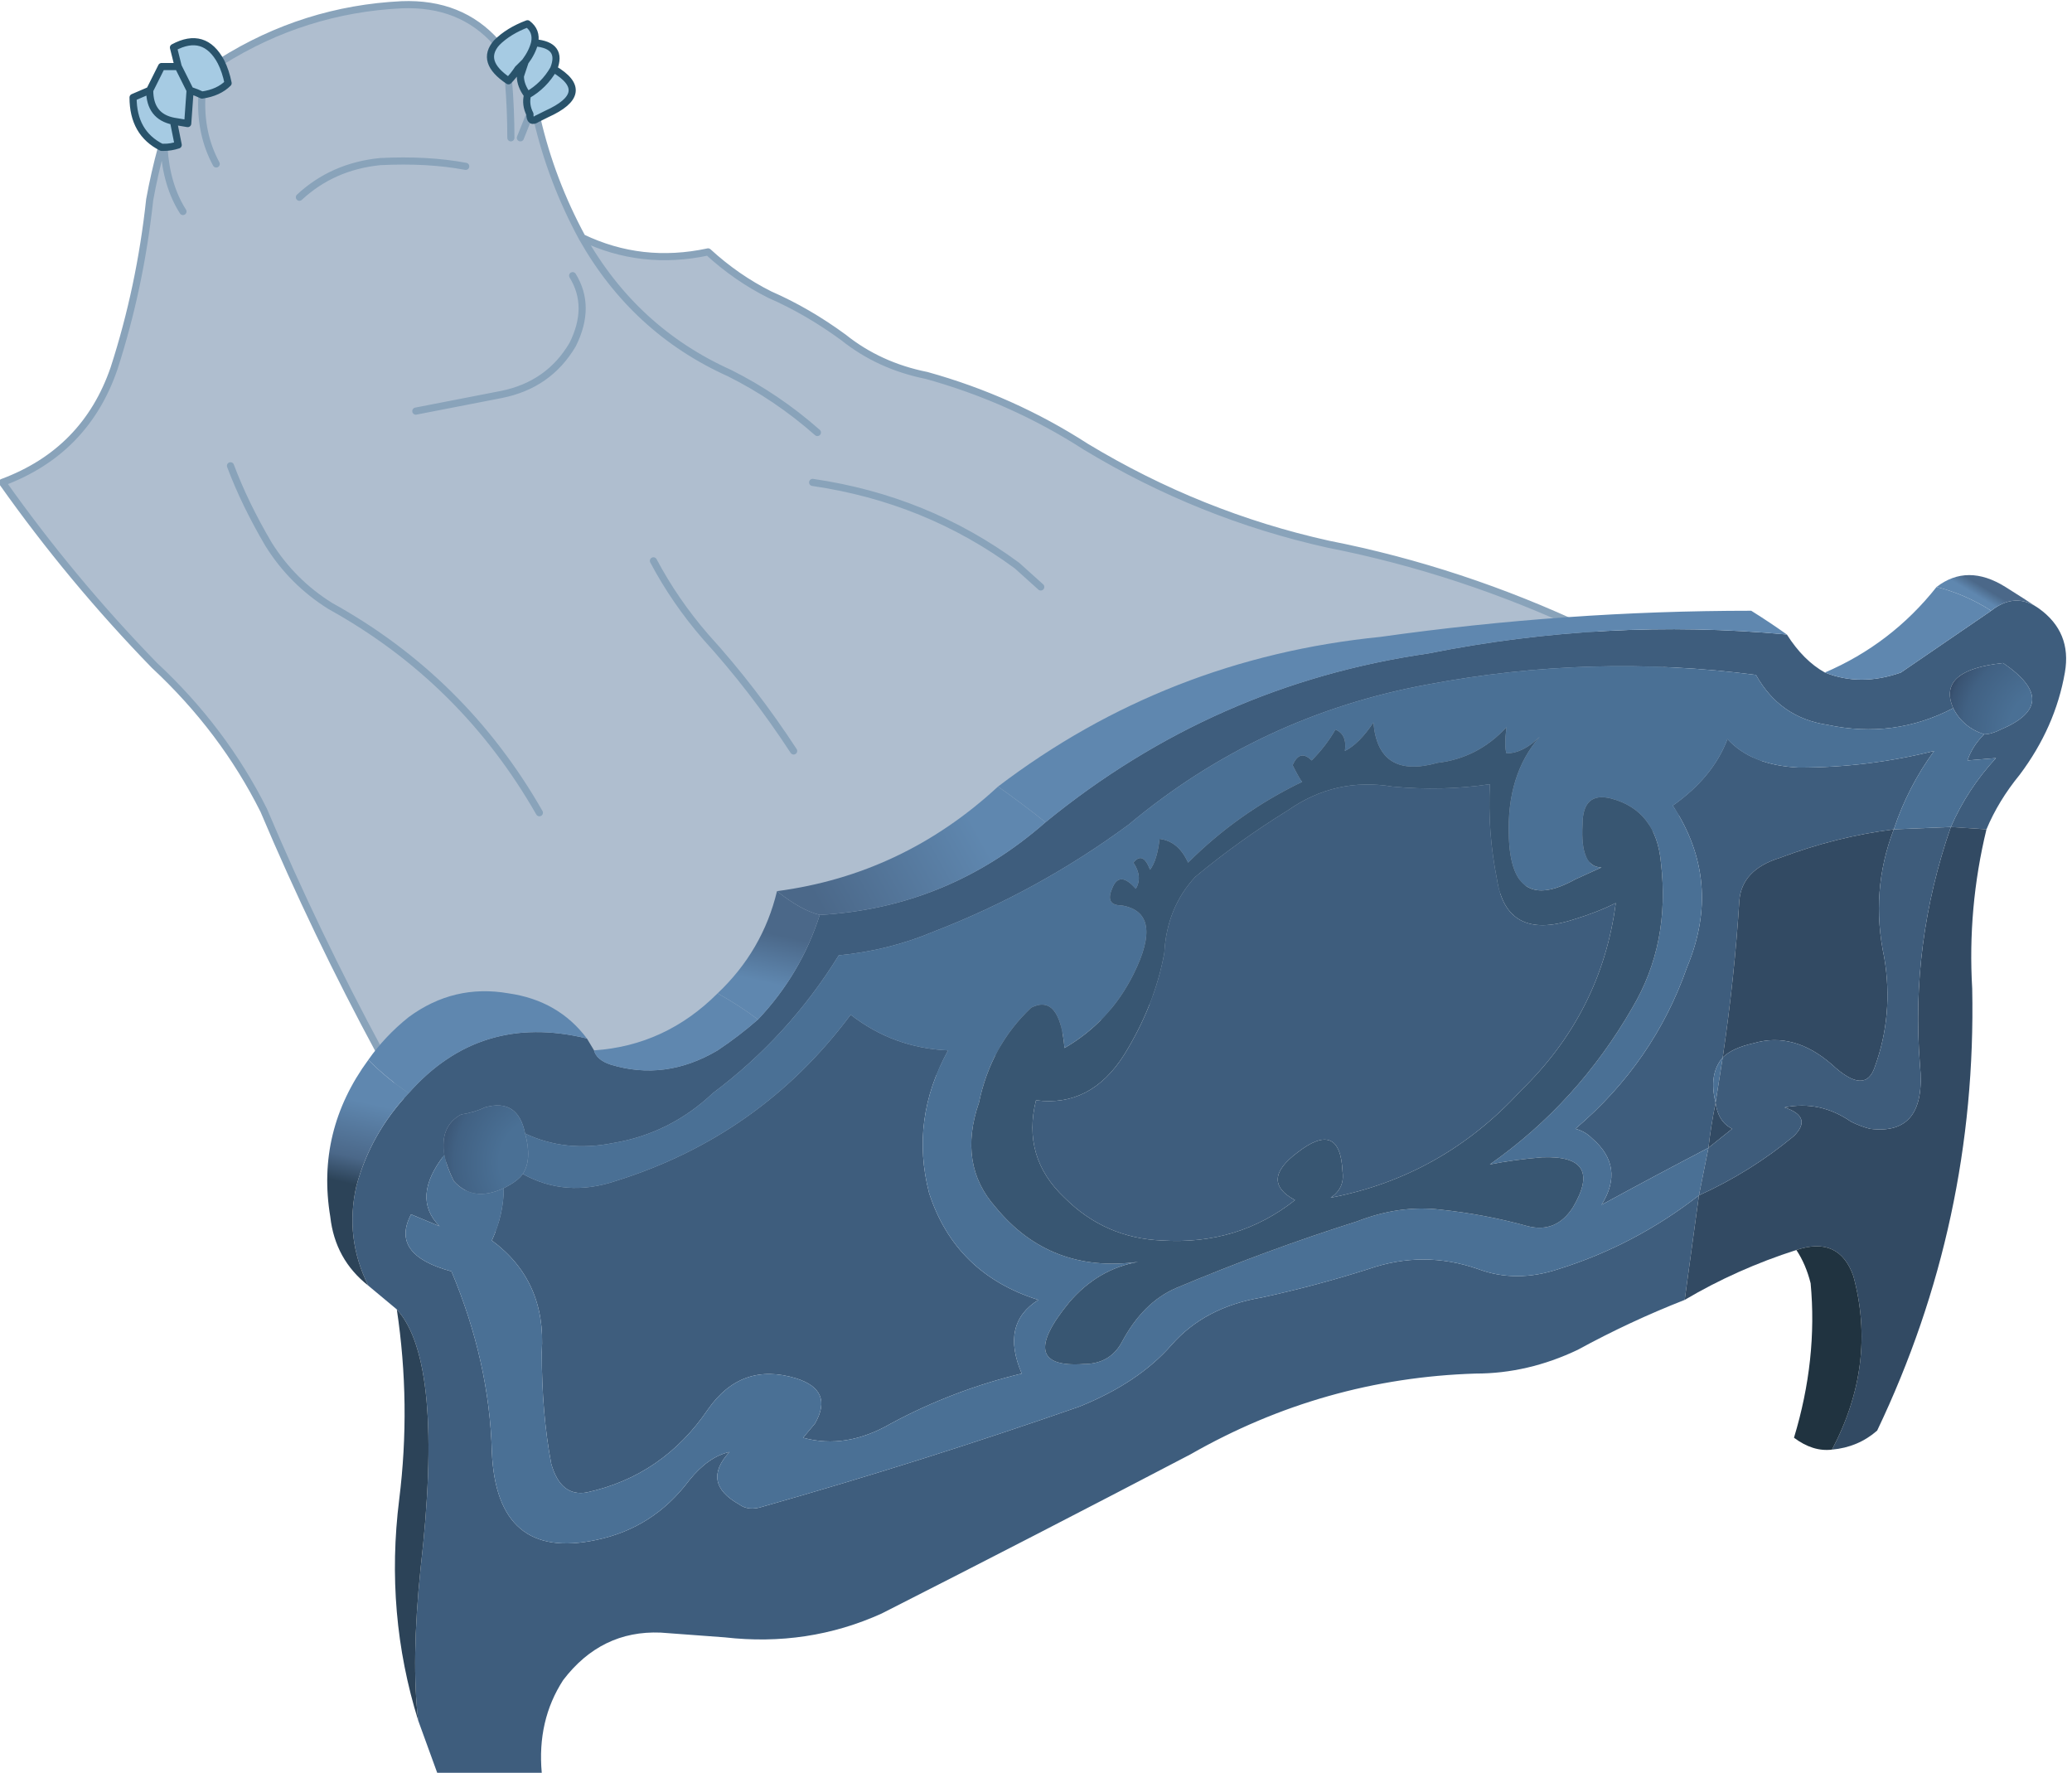
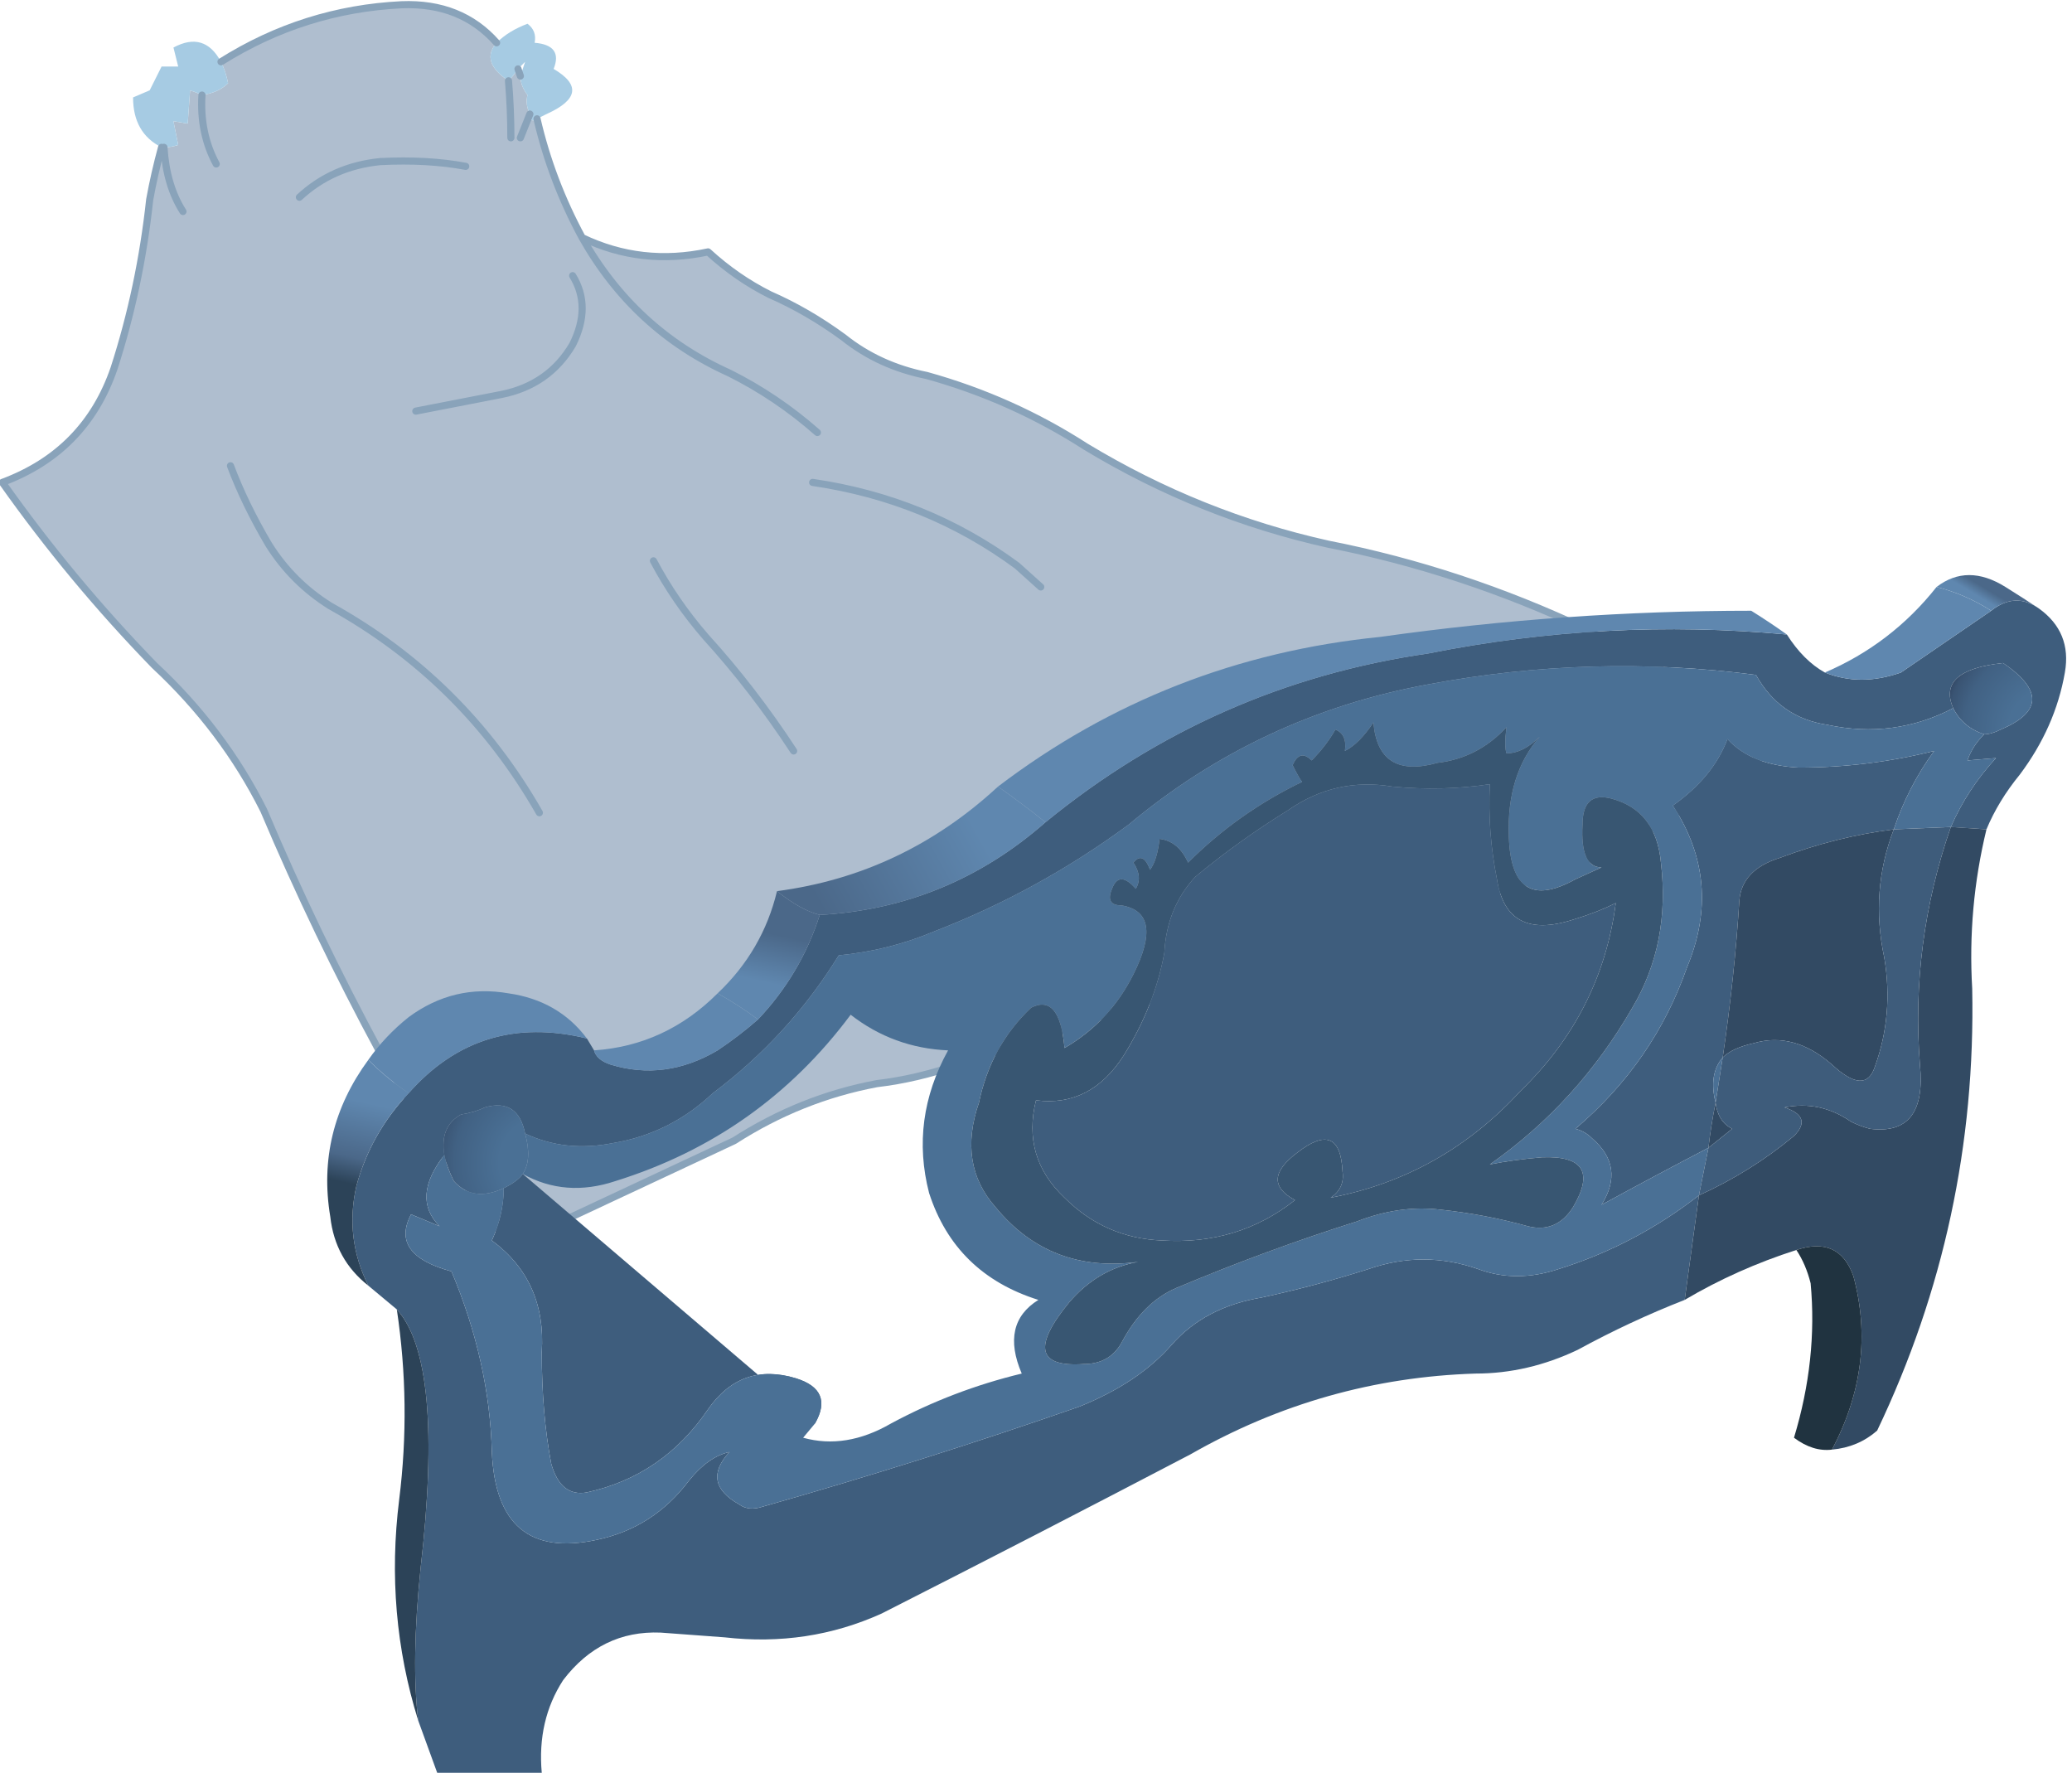
<svg xmlns="http://www.w3.org/2000/svg" height="37.3px" width="43.6px">
  <g transform="matrix(1.0, 0.0, 0.0, 1.0, 9.7, 11.7)">
    <path d="M1.25 -10.1 Q1.25 -9.9 1.4 -9.7 1.35 -9.5 1.45 -9.3 L1.25 -8.8 1.45 -9.3 Q1.45 -9.1 1.6 -9.2 1.9 -7.9 2.55 -6.7 3.8 -6.1 5.2 -6.4 5.8 -5.85 6.5 -5.5 7.3 -5.15 8.05 -4.6 8.8 -4.0 9.8 -3.8 11.6 -3.3 13.15 -2.3 15.55 -0.85 18.25 -0.25 21.05 0.3 23.7 1.55 25.85 2.7 28.0 3.9 26.65 4.55 25.45 5.5 23.8 6.5 21.9 7.0 19.45 8.15 16.75 8.65 13.6 9.6 10.45 10.7 9.6 11.0 8.75 11.1 7.15 11.4 5.75 12.3 3.4 13.4 1.05 14.5 -0.45 12.55 -1.7 10.45 -3.05 7.95 -4.15 5.35 -5.0 3.65 -6.45 2.3 -8.2 0.5 -9.65 -1.55 -7.9 -2.2 -7.3 -3.95 -6.75 -5.65 -6.55 -7.5 -6.45 -8.05 -6.3 -8.6 L-6.25 -8.6 Q-6.1 -8.6 -5.95 -8.65 L-6.05 -9.15 -5.75 -9.1 -5.7 -9.8 Q-5.55 -9.75 -5.45 -9.7 -5.1 -9.75 -4.9 -9.95 -4.95 -10.2 -5.05 -10.4 -3.3 -11.5 -1.25 -11.6 0.0 -11.65 0.75 -10.8 0.4 -10.4 1.0 -10.0 1.1 -10.1 1.2 -10.25 L1.25 -10.1 M1.05 -8.8 Q1.05 -9.4 1.0 -10.0 1.05 -9.4 1.05 -8.8 M1.4 -9.7 Q1.4 -9.65 1.4 -9.7 M0.1 -8.2 Q-0.7 -8.35 -1.7 -8.3 -2.7 -8.2 -3.4 -7.55 -2.7 -8.2 -1.7 -8.3 -0.7 -8.35 0.1 -8.2 M12.2 0.65 L11.7 0.2 Q9.8 -1.2 7.4 -1.55 9.8 -1.2 11.7 0.2 L12.2 0.65 M7.5 -2.6 Q6.65 -3.35 5.65 -3.85 3.65 -4.75 2.55 -6.7 3.65 -4.75 5.65 -3.85 6.65 -3.35 7.5 -2.6 M2.35 -5.9 Q2.75 -5.25 2.35 -4.45 1.85 -3.6 0.85 -3.4 L-0.95 -3.05 0.85 -3.4 Q1.85 -3.6 2.35 -4.45 2.75 -5.25 2.35 -5.9 M-5.15 -8.25 Q-5.5 -8.9 -5.45 -9.7 -5.5 -8.9 -5.15 -8.25 M-5.85 -7.25 Q-6.2 -7.8 -6.25 -8.6 -6.2 -7.8 -5.85 -7.25 M7.0 4.1 Q6.15 2.8 5.15 1.7 4.5 0.95 4.05 0.1 4.5 0.95 5.15 1.7 6.15 2.8 7.0 4.1 M1.65 5.4 Q0.05 2.6 -2.75 1.05 -3.55 0.55 -4.05 -0.25 -4.55 -1.1 -4.85 -1.9 -4.55 -1.1 -4.05 -0.25 -3.55 0.55 -2.75 1.05 0.05 2.6 1.65 5.4" fill="#afbecf" fill-rule="evenodd" stroke="none" />
    <path d="M1.55 -10.8 Q2.15 -10.75 1.95 -10.25 1.75 -9.9 1.4 -9.7 1.75 -9.9 1.95 -10.25 2.8 -9.75 1.8 -9.3 L1.6 -9.2 Q1.45 -9.1 1.45 -9.3 1.35 -9.5 1.4 -9.7 1.25 -9.9 1.25 -10.1 1.3 -10.25 1.35 -10.4 1.5 -10.6 1.55 -10.8 1.5 -10.6 1.35 -10.4 L1.2 -10.25 Q1.1 -10.1 1.0 -10.0 0.4 -10.4 0.75 -10.8 1.0 -11.05 1.4 -11.2 1.6 -11.05 1.55 -10.8 M-6.3 -8.6 Q-6.9 -8.9 -6.9 -9.65 L-6.55 -9.8 -6.3 -10.3 -5.95 -10.3 -6.05 -10.7 Q-5.4 -11.05 -5.05 -10.4 -4.95 -10.2 -4.9 -9.95 -5.1 -9.75 -5.45 -9.7 -5.55 -9.75 -5.7 -9.8 L-5.95 -10.3 -5.7 -9.8 -5.75 -9.1 -6.05 -9.15 -5.95 -8.65 Q-6.1 -8.6 -6.25 -8.6 L-6.3 -8.6 M-6.55 -9.8 Q-6.55 -9.25 -6.05 -9.15 -6.55 -9.25 -6.55 -9.8" fill="#a6cbe3" fill-rule="evenodd" stroke="none" />
    <path d="M1.6 -9.2 Q1.9 -7.9 2.55 -6.7 3.8 -6.1 5.2 -6.4 5.8 -5.85 6.5 -5.5 7.3 -5.15 8.05 -4.6 8.8 -4.0 9.8 -3.8 11.6 -3.3 13.15 -2.3 15.55 -0.85 18.25 -0.25 21.05 0.3 23.7 1.55 25.85 2.7 28.0 3.9 26.65 4.55 25.45 5.5 23.8 6.5 21.9 7.0 19.45 8.15 16.75 8.65 13.6 9.6 10.45 10.7 9.6 11.0 8.75 11.1 7.15 11.4 5.75 12.3 3.4 13.4 1.05 14.5 -0.45 12.55 -1.7 10.45 -3.05 7.95 -4.15 5.35 -5.0 3.65 -6.45 2.3 -8.2 0.5 -9.65 -1.55 -7.9 -2.2 -7.3 -3.95 -6.75 -5.65 -6.55 -7.5 -6.45 -8.05 -6.3 -8.6 M-5.05 -10.4 Q-3.3 -11.5 -1.25 -11.6 0.0 -11.65 0.75 -10.8 M1.0 -10.0 Q1.05 -9.4 1.05 -8.8 M1.25 -10.1 L1.2 -10.25 M1.45 -9.3 L1.25 -8.8 M-0.95 -3.05 L0.85 -3.4 Q1.85 -3.6 2.35 -4.45 2.75 -5.25 2.35 -5.9 M2.55 -6.7 Q3.65 -4.75 5.65 -3.85 6.65 -3.35 7.5 -2.6 M7.4 -1.55 Q9.8 -1.2 11.7 0.2 L12.2 0.65 M-3.4 -7.55 Q-2.7 -8.2 -1.7 -8.3 -0.7 -8.35 0.1 -8.2 M-5.45 -9.7 Q-5.5 -8.9 -5.15 -8.25 M-6.25 -8.6 Q-6.2 -7.8 -5.85 -7.25 M-4.85 -1.9 Q-4.55 -1.1 -4.05 -0.25 -3.55 0.55 -2.75 1.05 0.05 2.6 1.65 5.4 M4.05 0.1 Q4.5 0.95 5.15 1.7 6.15 2.8 7.0 4.1" fill="none" stroke="#89a3ba" stroke-linecap="round" stroke-linejoin="round" stroke-width="0.15" />
-     <path d="M1.95 -10.25 Q2.15 -10.75 1.55 -10.8 1.5 -10.6 1.35 -10.4 1.3 -10.25 1.25 -10.1 1.25 -9.9 1.4 -9.7 1.75 -9.9 1.95 -10.25 2.8 -9.75 1.8 -9.3 L1.6 -9.2 Q1.45 -9.1 1.45 -9.3 1.35 -9.5 1.4 -9.7 1.4 -9.65 1.4 -9.7 M-6.3 -8.6 Q-6.9 -8.9 -6.9 -9.65 L-6.55 -9.8 -6.3 -10.3 -5.95 -10.3 -6.05 -10.7 Q-5.4 -11.05 -5.05 -10.4 -4.95 -10.2 -4.9 -9.95 -5.1 -9.75 -5.45 -9.7 -5.55 -9.75 -5.7 -9.8 L-5.75 -9.1 -6.05 -9.15 -5.95 -8.65 Q-6.1 -8.6 -6.25 -8.6 L-6.3 -8.6 M0.75 -10.8 Q1.0 -11.05 1.4 -11.2 1.6 -11.05 1.55 -10.8 M1.0 -10.0 Q0.4 -10.4 0.75 -10.8 M1.2 -10.25 Q1.1 -10.1 1.0 -10.0 M1.2 -10.25 L1.35 -10.4 M-5.95 -10.3 L-5.7 -9.8 M-6.05 -9.15 Q-6.55 -9.25 -6.55 -9.8" fill="none" stroke="#29536b" stroke-linecap="round" stroke-linejoin="round" stroke-width="0.15" />
-     <path d="M33.2 1.1 Q33.9 1.6 33.75 2.45 33.55 3.6 32.8 4.6 32.35 5.15 32.1 5.75 L31.35 5.7 Q31.7 4.9 32.3 4.25 L31.7 4.3 Q31.8 4.0 32.05 3.75 32.2 3.75 32.4 3.65 33.7 3.1 32.45 2.25 31.05 2.4 31.4 3.2 30.15 3.85 28.75 3.55 27.75 3.4 27.25 2.5 23.8 2.05 20.35 2.7 16.8 3.35 14.05 5.65 12.15 7.05 9.95 7.9 9.0 8.3 7.95 8.4 6.9 10.1 5.3 11.3 4.4 12.15 3.2 12.35 2.2 12.55 1.35 12.15 1.2 11.4 0.5 11.6 0.3 11.7 0.0 11.75 -0.45 12.0 -0.35 12.6 -1.05 13.5 -0.45 14.1 L-1.05 13.85 Q-1.5 14.7 -0.2 15.05 0.6 16.95 0.65 18.85 0.75 21.15 2.85 20.7 4.05 20.45 4.8 19.45 5.2 18.95 5.65 18.85 5.05 19.5 5.85 19.95 6.05 20.1 6.35 20.0 9.7 19.05 13.0 17.9 14.25 17.4 14.95 16.6 15.65 15.8 16.85 15.6 18.0 15.35 19.1 15.0 20.25 14.6 21.4 15.0 22.2 15.3 23.1 15.0 24.7 14.5 26.05 13.45 25.9 14.55 25.75 15.65 24.6 16.1 23.5 16.7 22.45 17.2 21.35 17.2 18.15 17.3 15.35 18.9 12.1 20.6 8.85 22.25 7.3 22.95 5.55 22.75 L4.2 22.65 Q2.95 22.6 2.15 23.65 1.6 24.5 1.7 25.6 L-0.5 25.6 Q-0.7 25.05 -0.9 24.5 -1.05 23.25 -0.85 21.3 -0.35 16.95 -1.35 15.85 -1.65 15.6 -1.95 15.35 -2.45 14.35 -2.2 13.25 -1.9 12.15 -1.1 11.3 0.4 9.6 2.65 10.15 L2.8 10.4 Q2.85 10.6 3.15 10.7 4.3 11.05 5.4 10.4 5.85 10.1 6.25 9.75 7.15 8.8 7.55 7.55 10.25 7.4 12.3 5.6 15.85 2.7 20.35 2.05 24.1 1.3 27.9 1.65 28.25 2.2 28.7 2.45 29.45 2.75 30.3 2.45 31.25 1.8 32.2 1.15 32.7 0.75 33.2 1.1 M1.3 13.0 Q2.2 13.5 3.25 13.15 6.3 12.2 8.2 9.65 9.1 10.35 10.25 10.4 9.45 11.85 9.85 13.4 10.4 15.1 12.15 15.65 11.35 16.15 11.8 17.2 10.35 17.55 9.05 18.25 8.1 18.8 7.2 18.55 L7.45 18.25 Q7.85 17.55 7.05 17.3 5.9 16.95 5.2 17.95 4.25 19.35 2.65 19.7 2.1 19.8 1.9 19.1 1.7 18.05 1.7 16.75 1.8 15.25 0.65 14.4 0.9 13.85 0.9 13.3 1.2 13.15 1.3 13.0 M26.25 12.45 Q25.1 13.05 24.0 13.65 24.5 12.85 23.8 12.25 23.65 12.1 23.45 12.05 25.1 10.65 25.8 8.65 26.55 6.85 25.5 5.25 26.35 4.65 26.65 3.85 27.15 4.4 28.15 4.45 29.6 4.45 31.0 4.1 30.45 4.85 30.15 5.75 28.95 5.9 27.75 6.35 26.95 6.6 26.9 7.25 26.8 8.85 26.55 10.55 26.25 10.9 26.4 11.5 26.3 12.0 26.25 12.45 M19.6 4.85 Q20.65 4.95 21.65 4.8 21.6 5.8 21.8 6.8 22.0 8.1 23.4 7.65 23.9 7.5 24.3 7.3 24.0 9.6 22.3 11.25 20.65 13.05 18.3 13.5 18.6 13.3 18.55 12.95 18.5 11.85 17.6 12.55 16.8 13.15 17.55 13.55 16.35 14.5 14.75 14.4 13.55 14.35 12.7 13.5 11.8 12.65 12.1 11.45 13.25 11.6 13.95 10.5 14.6 9.45 14.8 8.35 14.85 7.4 15.45 6.75 16.35 6.0 17.4 5.35 18.4 4.65 19.6 4.85" fill="#3e5d7d" fill-rule="evenodd" stroke="none" />
+     <path d="M33.2 1.1 Q33.9 1.6 33.75 2.45 33.55 3.6 32.8 4.6 32.35 5.15 32.1 5.75 L31.35 5.7 Q31.7 4.9 32.3 4.25 L31.7 4.3 Q31.8 4.0 32.05 3.75 32.2 3.75 32.4 3.65 33.7 3.1 32.45 2.25 31.05 2.4 31.4 3.2 30.15 3.85 28.75 3.55 27.75 3.4 27.25 2.5 23.8 2.05 20.35 2.7 16.8 3.35 14.05 5.65 12.15 7.05 9.95 7.9 9.0 8.3 7.95 8.4 6.9 10.1 5.3 11.3 4.4 12.15 3.2 12.35 2.2 12.55 1.35 12.15 1.2 11.4 0.5 11.6 0.3 11.7 0.0 11.75 -0.45 12.0 -0.35 12.6 -1.05 13.5 -0.45 14.1 L-1.05 13.85 Q-1.5 14.7 -0.2 15.05 0.6 16.95 0.65 18.85 0.75 21.15 2.85 20.7 4.05 20.45 4.8 19.45 5.2 18.95 5.65 18.85 5.05 19.5 5.85 19.95 6.05 20.1 6.35 20.0 9.7 19.05 13.0 17.9 14.25 17.4 14.95 16.6 15.65 15.8 16.85 15.6 18.0 15.35 19.1 15.0 20.25 14.6 21.4 15.0 22.2 15.3 23.1 15.0 24.7 14.5 26.05 13.45 25.9 14.55 25.75 15.65 24.6 16.1 23.5 16.7 22.45 17.2 21.35 17.2 18.15 17.3 15.35 18.9 12.1 20.6 8.85 22.25 7.3 22.95 5.55 22.75 L4.2 22.65 Q2.95 22.6 2.15 23.65 1.6 24.5 1.7 25.6 L-0.5 25.6 Q-0.7 25.05 -0.9 24.5 -1.05 23.25 -0.85 21.3 -0.35 16.95 -1.35 15.85 -1.65 15.6 -1.95 15.35 -2.45 14.35 -2.2 13.25 -1.9 12.15 -1.1 11.3 0.4 9.6 2.65 10.15 L2.8 10.4 Q2.85 10.6 3.15 10.7 4.3 11.05 5.4 10.4 5.85 10.1 6.25 9.75 7.15 8.8 7.55 7.55 10.25 7.4 12.3 5.6 15.85 2.7 20.35 2.05 24.1 1.3 27.9 1.65 28.25 2.2 28.7 2.45 29.45 2.75 30.3 2.45 31.25 1.8 32.2 1.15 32.7 0.75 33.2 1.1 M1.3 13.0 L7.45 18.25 Q7.85 17.55 7.05 17.3 5.9 16.95 5.2 17.95 4.25 19.35 2.65 19.7 2.1 19.8 1.9 19.1 1.7 18.05 1.7 16.75 1.8 15.25 0.65 14.4 0.9 13.85 0.9 13.3 1.2 13.15 1.3 13.0 M26.25 12.45 Q25.1 13.05 24.0 13.65 24.5 12.85 23.8 12.25 23.65 12.1 23.45 12.05 25.1 10.65 25.8 8.65 26.55 6.85 25.5 5.25 26.35 4.65 26.65 3.85 27.15 4.4 28.15 4.45 29.6 4.45 31.0 4.1 30.45 4.85 30.15 5.75 28.95 5.9 27.75 6.35 26.95 6.6 26.9 7.25 26.8 8.85 26.55 10.55 26.25 10.9 26.4 11.5 26.3 12.0 26.25 12.45 M19.6 4.85 Q20.65 4.95 21.65 4.8 21.6 5.8 21.8 6.8 22.0 8.1 23.4 7.65 23.9 7.5 24.3 7.3 24.0 9.6 22.3 11.25 20.65 13.05 18.3 13.5 18.6 13.3 18.55 12.95 18.5 11.85 17.6 12.55 16.8 13.15 17.55 13.55 16.35 14.5 14.75 14.4 13.55 14.35 12.7 13.5 11.8 12.65 12.1 11.45 13.25 11.6 13.95 10.5 14.6 9.45 14.8 8.35 14.85 7.4 15.45 6.75 16.35 6.0 17.4 5.35 18.4 4.65 19.6 4.85" fill="#3e5d7d" fill-rule="evenodd" stroke="none" />
    <path d="M31.05 0.65 Q31.7 0.15 32.5 0.65 32.9 0.9 33.2 1.1 32.7 0.75 32.2 1.15 31.65 0.8 31.05 0.65" fill="url(#gradient0)" fill-rule="evenodd" stroke="none" />
    <path d="M-1.95 10.6 Q-1.6 10.1 -1.1 9.7 -0.15 9.0 1.0 9.2 2.05 9.35 2.65 10.15 0.4 9.6 -1.1 11.3 -1.55 11.0 -1.95 10.6 M2.8 10.4 Q4.3 10.3 5.4 9.2 5.85 9.45 6.25 9.75 5.85 10.1 5.4 10.4 4.3 11.05 3.15 10.7 2.85 10.6 2.8 10.4 M11.3 4.85 Q14.85 2.15 19.35 1.7 23.25 1.15 27.15 1.15 27.55 1.4 27.9 1.65 24.1 1.3 20.35 2.05 15.85 2.7 12.3 5.6 11.8 5.2 11.3 4.85 M28.7 2.45 Q30.1 1.85 31.05 0.65 31.65 0.8 32.2 1.15 31.25 1.8 30.3 2.45 29.45 2.75 28.7 2.45" fill="#5f87af" fill-rule="evenodd" stroke="none" />
    <path d="M32.05 3.75 Q31.6 3.6 31.4 3.2 31.05 2.4 32.45 2.25 33.7 3.1 32.4 3.65 32.2 3.75 32.05 3.75" fill="url(#gradient1)" fill-rule="evenodd" stroke="none" />
    <path d="M31.4 3.2 Q31.6 3.6 32.05 3.75 31.8 4.0 31.7 4.3 L32.3 4.25 Q31.7 4.9 31.35 5.7 L30.15 5.75 Q30.45 4.85 31.0 4.1 29.6 4.45 28.15 4.45 27.15 4.4 26.65 3.85 26.35 4.65 25.5 5.25 26.55 6.85 25.8 8.65 25.1 10.65 23.45 12.05 23.65 12.1 23.8 12.25 24.5 12.85 24.0 13.65 25.1 13.05 26.25 12.45 L26.05 13.45 Q24.7 14.5 23.1 15.0 22.2 15.3 21.4 15.0 20.25 14.6 19.1 15.0 18.0 15.35 16.85 15.6 15.65 15.8 14.95 16.6 14.25 17.4 13.0 17.9 9.7 19.05 6.35 20.0 6.05 20.1 5.85 19.95 5.05 19.5 5.65 18.85 5.2 18.95 4.8 19.45 4.05 20.45 2.85 20.7 0.75 21.15 0.65 18.85 0.6 16.95 -0.2 15.05 -1.5 14.7 -1.05 13.85 L-0.45 14.1 Q-1.05 13.5 -0.35 12.6 -0.3 12.85 -0.15 13.15 0.25 13.6 0.9 13.3 0.9 13.85 0.65 14.4 1.8 15.25 1.7 16.75 1.7 18.05 1.9 19.1 2.1 19.8 2.65 19.7 4.25 19.35 5.2 17.95 5.9 16.95 7.05 17.3 7.85 17.55 7.45 18.25 L7.2 18.55 Q8.1 18.8 9.05 18.25 10.35 17.55 11.8 17.2 11.35 16.15 12.15 15.65 10.4 15.1 9.85 13.4 9.45 11.85 10.25 10.4 9.1 10.35 8.2 9.65 6.3 12.2 3.25 13.15 2.2 13.5 1.3 13.0 1.5 12.7 1.35 12.15 2.2 12.55 3.2 12.35 4.4 12.15 5.3 11.3 6.9 10.1 7.95 8.4 9.0 8.3 9.95 7.9 12.15 7.05 14.05 5.65 16.8 3.35 20.35 2.7 23.8 2.05 27.25 2.5 27.75 3.4 28.75 3.55 30.15 3.85 31.4 3.2 M17.9 4.3 Q17.65 4.05 17.5 4.4 17.65 4.7 17.7 4.75 16.35 5.4 15.3 6.45 15.1 6.0 14.7 5.95 14.65 6.4 14.5 6.6 14.35 6.2 14.15 6.45 14.35 6.75 14.2 7.0 13.85 6.6 13.7 7.0 13.55 7.35 13.9 7.35 14.8 7.5 14.15 8.8 13.65 9.8 12.7 10.35 12.6 9.2 12.0 9.5 11.15 10.3 10.9 11.5 10.45 12.8 11.25 13.7 12.4 15.1 14.25 14.85 13.4 15.0 12.8 15.7 11.65 17.1 13.1 17.0 13.65 17.0 13.9 16.55 14.35 15.7 15.05 15.4 16.95 14.6 18.85 14.0 19.75 13.65 20.6 13.75 21.55 13.85 22.45 14.1 23.05 14.25 23.4 13.7 24.05 12.6 22.75 12.65 22.15 12.7 21.65 12.8 23.5 11.5 24.65 9.5 25.45 8.15 25.25 6.45 25.15 5.35 24.2 5.1 23.6 4.95 23.6 5.65 23.55 6.55 24.0 6.55 L23.45 6.8 Q22.1 7.55 22.05 5.9 22.0 4.6 22.7 3.8 22.35 4.15 22.0 4.15 21.95 4.0 22.0 3.6 21.4 4.25 20.55 4.35 19.3 4.7 19.2 3.5 18.9 3.95 18.6 4.1 18.65 3.75 18.4 3.65 18.2 4.0 17.9 4.3 M26.55 10.55 L26.4 11.5 Q26.25 10.9 26.55 10.55" fill="#4a7095" fill-rule="evenodd" stroke="none" />
    <path d="M32.1 5.75 Q31.7 7.4 31.8 9.1 31.9 14.0 29.8 18.4 29.4 18.75 28.85 18.8 29.8 17.0 29.3 15.15 29.0 14.3 28.1 14.6 26.85 15.0 25.75 15.65 25.9 14.55 26.05 13.45 27.15 12.95 28.05 12.2 28.45 11.8 27.85 11.6 28.6 11.45 29.25 11.9 29.45 12.0 29.65 12.05 30.85 12.2 30.7 10.7 30.5 8.15 31.35 5.7 L32.1 5.75 M30.15 5.75 Q29.65 7.05 29.95 8.45 30.15 9.65 29.75 10.75 29.55 11.35 28.85 10.7 28.05 10.0 27.2 10.25 26.75 10.35 26.55 10.55 26.8 8.85 26.9 7.25 26.95 6.6 27.75 6.35 28.95 5.9 30.15 5.75 M26.4 11.5 Q26.45 11.9 26.75 12.05 L26.25 12.45 Q26.3 12.0 26.4 11.5" fill="#324a63" fill-rule="evenodd" stroke="none" />
    <path d="M26.05 13.45 L26.25 12.45 26.75 12.05 Q26.45 11.9 26.4 11.5 L26.55 10.55 Q26.75 10.35 27.2 10.25 28.05 10.0 28.85 10.7 29.55 11.35 29.75 10.75 30.15 9.65 29.95 8.45 29.65 7.05 30.15 5.75 L31.35 5.7 Q30.5 8.15 30.7 10.7 30.85 12.2 29.65 12.05 29.45 12.0 29.25 11.9 28.6 11.45 27.85 11.6 28.45 11.8 28.05 12.2 27.15 12.95 26.05 13.45" fill="#3e5c7b" fill-rule="evenodd" stroke="none" />
    <path d="M1.35 12.15 Q1.5 12.7 1.3 13.0 1.2 13.15 0.9 13.3 0.25 13.6 -0.15 13.15 -0.3 12.85 -0.35 12.6 -0.45 12.0 0.0 11.75 0.3 11.7 0.5 11.6 1.2 11.4 1.35 12.15" fill="url(#gradient2)" fill-rule="evenodd" stroke="none" />
    <path d="M-1.95 15.35 Q-2.65 14.8 -2.75 13.9 -3.05 12.1 -1.95 10.6 -1.55 11.0 -1.1 11.3 -1.9 12.15 -2.2 13.25 -2.45 14.35 -1.95 15.35" fill="url(#gradient3)" fill-rule="evenodd" stroke="none" />
    <path d="M5.4 9.2 Q6.35 8.3 6.65 7.05 7.15 7.45 7.55 7.55 7.15 8.8 6.25 9.75 5.85 9.45 5.4 9.2" fill="url(#gradient4)" fill-rule="evenodd" stroke="none" />
    <path d="M6.65 7.05 Q9.3 6.7 11.3 4.85 11.8 5.2 12.3 5.6 10.25 7.4 7.55 7.55 7.15 7.45 6.65 7.05" fill="url(#gradient5)" fill-rule="evenodd" stroke="none" />
    <path d="M17.9 4.3 Q18.2 4.0 18.4 3.65 18.65 3.75 18.6 4.1 18.9 3.95 19.2 3.5 19.3 4.7 20.55 4.35 21.4 4.25 22.0 3.6 21.95 4.0 22.0 4.15 22.35 4.15 22.7 3.8 22.0 4.6 22.05 5.9 22.1 7.55 23.45 6.8 L24.0 6.55 Q23.55 6.55 23.6 5.65 23.6 4.95 24.2 5.1 25.15 5.35 25.25 6.45 25.45 8.15 24.65 9.5 23.5 11.5 21.65 12.8 22.15 12.7 22.75 12.65 24.05 12.6 23.4 13.7 23.05 14.25 22.45 14.1 21.55 13.85 20.6 13.75 19.75 13.65 18.85 14.0 16.95 14.6 15.05 15.4 14.35 15.7 13.9 16.55 13.65 17.0 13.1 17.0 11.65 17.1 12.8 15.7 13.4 15.0 14.25 14.85 12.4 15.1 11.25 13.7 10.45 12.8 10.9 11.5 11.15 10.3 12.0 9.5 12.6 9.2 12.7 10.35 13.65 9.8 14.15 8.8 14.8 7.5 13.9 7.35 13.55 7.35 13.7 7.0 13.85 6.6 14.2 7.0 14.35 6.75 14.15 6.45 14.35 6.2 14.5 6.6 14.65 6.4 14.7 5.95 15.1 6.0 15.3 6.45 16.35 5.4 17.7 4.75 17.65 4.7 17.5 4.4 17.65 4.05 17.9 4.3 M19.6 4.85 Q18.4 4.65 17.4 5.35 16.35 6.0 15.45 6.75 14.85 7.4 14.8 8.35 14.6 9.45 13.95 10.5 13.25 11.6 12.1 11.45 11.8 12.65 12.7 13.5 13.55 14.35 14.75 14.4 16.35 14.5 17.55 13.55 16.8 13.15 17.6 12.55 18.5 11.85 18.55 12.95 18.6 13.3 18.3 13.5 20.65 13.05 22.3 11.25 24.0 9.6 24.3 7.3 23.9 7.5 23.4 7.65 22.0 8.1 21.8 6.8 21.6 5.8 21.65 4.8 20.65 4.95 19.6 4.85" fill="#385672" fill-rule="evenodd" stroke="none" />
    <path d="M28.85 18.8 Q28.45 18.85 28.05 18.55 28.55 16.9 28.4 15.3 28.3 14.9 28.1 14.6 29.0 14.3 29.3 15.15 29.8 17.0 28.85 18.8" fill="#203340" fill-rule="evenodd" stroke="none" />
    <path d="M-0.9 24.5 Q-1.6 22.25 -1.3 19.85 -1.05 17.85 -1.35 15.85 -0.35 16.95 -0.85 21.3 -1.05 23.25 -0.9 24.5" fill="#2c4358" fill-rule="evenodd" stroke="none" />
  </g>
  <defs>
    <linearGradient gradientTransform="matrix(1.0E-4, -1.0E-4, 0.001, 6.0E-4, 32.15, 0.85)" gradientUnits="userSpaceOnUse" id="gradient0" spreadMethod="pad" x1="-819.2" x2="819.2">
      <stop offset="0.0" stop-color="#5f87af" />
      <stop offset="1.0" stop-color="#4b6889" />
    </linearGradient>
    <radialGradient cx="0" cy="0" gradientTransform="matrix(0.003, 0.0, 0.0, 0.003, 33.5, 3.7)" gradientUnits="userSpaceOnUse" id="gradient1" r="819.2" spreadMethod="pad">
      <stop offset="0.384" stop-color="#4a7095" />
      <stop offset="0.769" stop-color="#416183" />
      <stop offset="0.91" stop-color="#3a5473" />
      <stop offset="1.0" stop-color="#2e405c" />
    </radialGradient>
    <radialGradient cx="0" cy="0" gradientTransform="matrix(0.003, 0.0, 0.0, 0.003, 1.75, 12.75)" gradientUnits="userSpaceOnUse" id="gradient2" r="819.2" spreadMethod="pad">
      <stop offset="0.384" stop-color="#4a7095" />
      <stop offset="0.769" stop-color="#416183" />
      <stop offset="0.91" stop-color="#3a5473" />
      <stop offset="1.0" stop-color="#2e405c" />
    </radialGradient>
    <linearGradient gradientTransform="matrix(-4.0E-4, 0.001, -9.0E-4, -2.0E-4, -1.95, 12.4)" gradientUnits="userSpaceOnUse" id="gradient3" spreadMethod="pad" x1="-819.2" x2="819.2">
      <stop offset="0.0" stop-color="#5f87af" />
      <stop offset="0.678" stop-color="#4b6889" />
      <stop offset="1.0" stop-color="#2c4358" />
    </linearGradient>
    <linearGradient gradientTransform="matrix(2.0E-4, -6.0E-4, 9.0E-4, 2.0E-4, 6.45, 8.45)" gradientUnits="userSpaceOnUse" id="gradient4" spreadMethod="pad" x1="-819.2" x2="819.2">
      <stop offset="0.0" stop-color="#5f87af" />
      <stop offset="1.0" stop-color="#4b6889" />
    </linearGradient>
    <linearGradient gradientTransform="matrix(-0.002, 0.001, -5.0E-4, -9.0E-4, 9.2, 6.55)" gradientUnits="userSpaceOnUse" id="gradient5" spreadMethod="pad" x1="-819.2" x2="819.2">
      <stop offset="0.0" stop-color="#5f87af" />
      <stop offset="1.0" stop-color="#4b6889" />
    </linearGradient>
  </defs>
</svg>